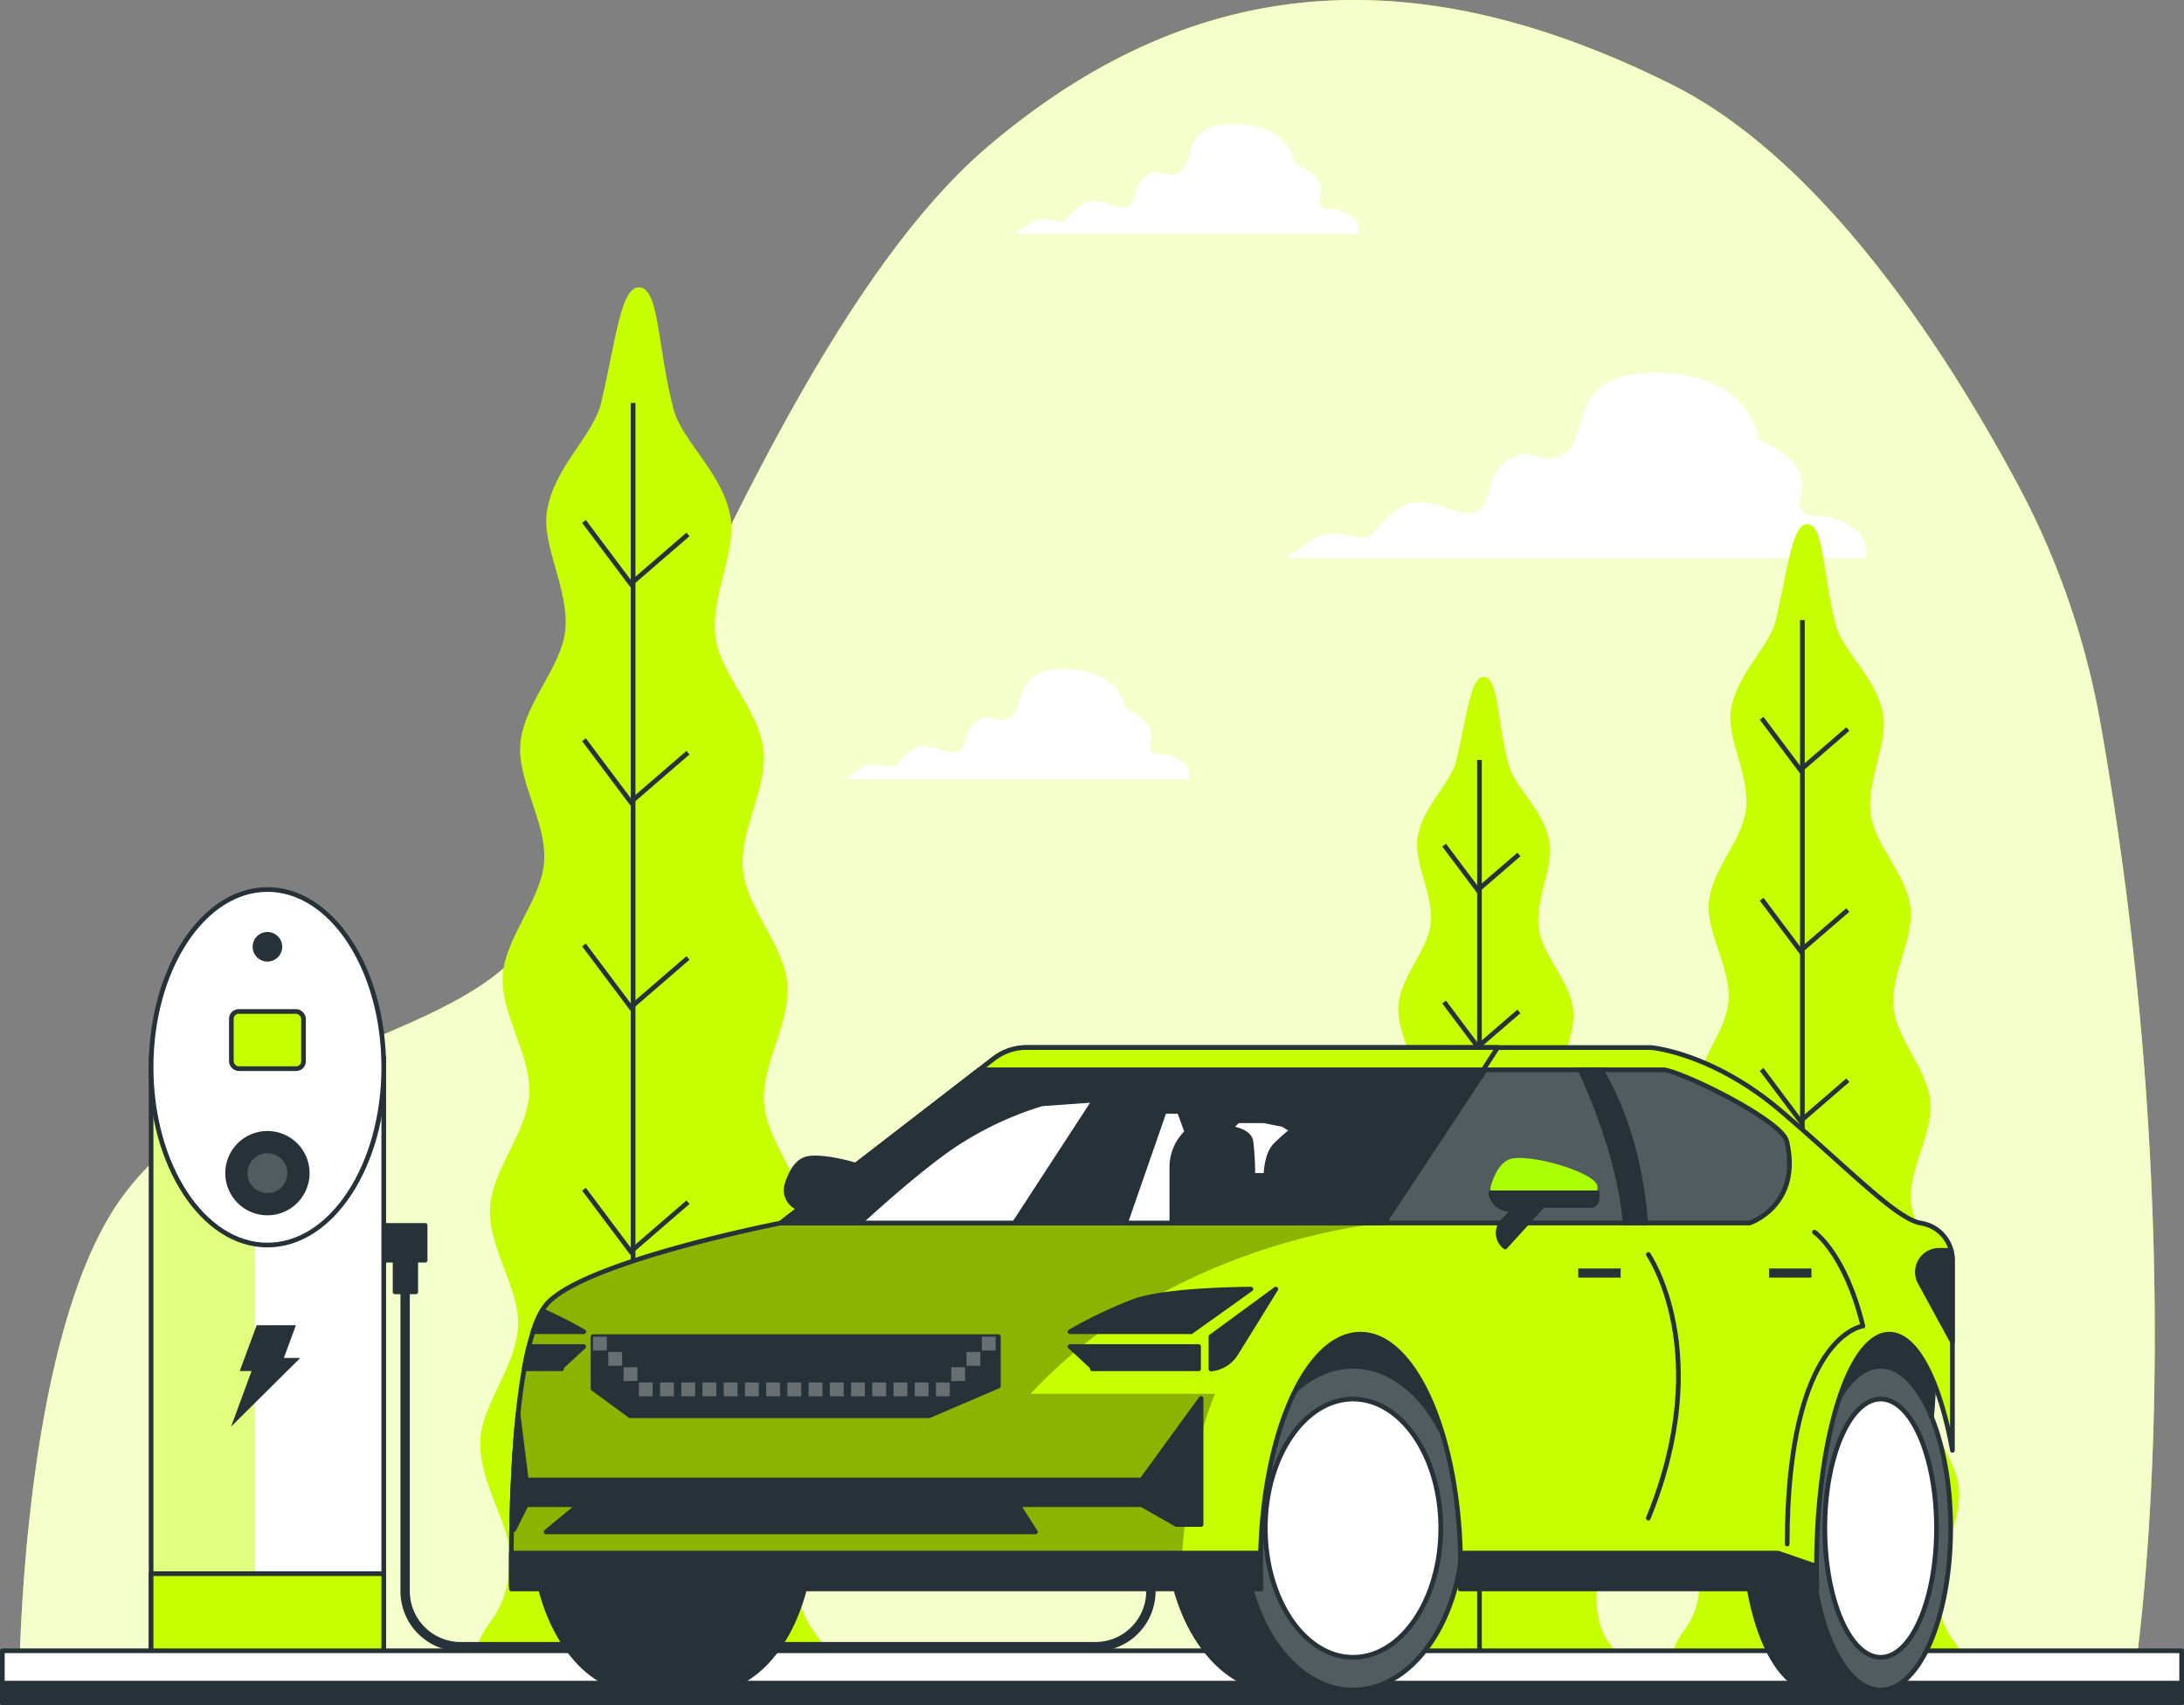
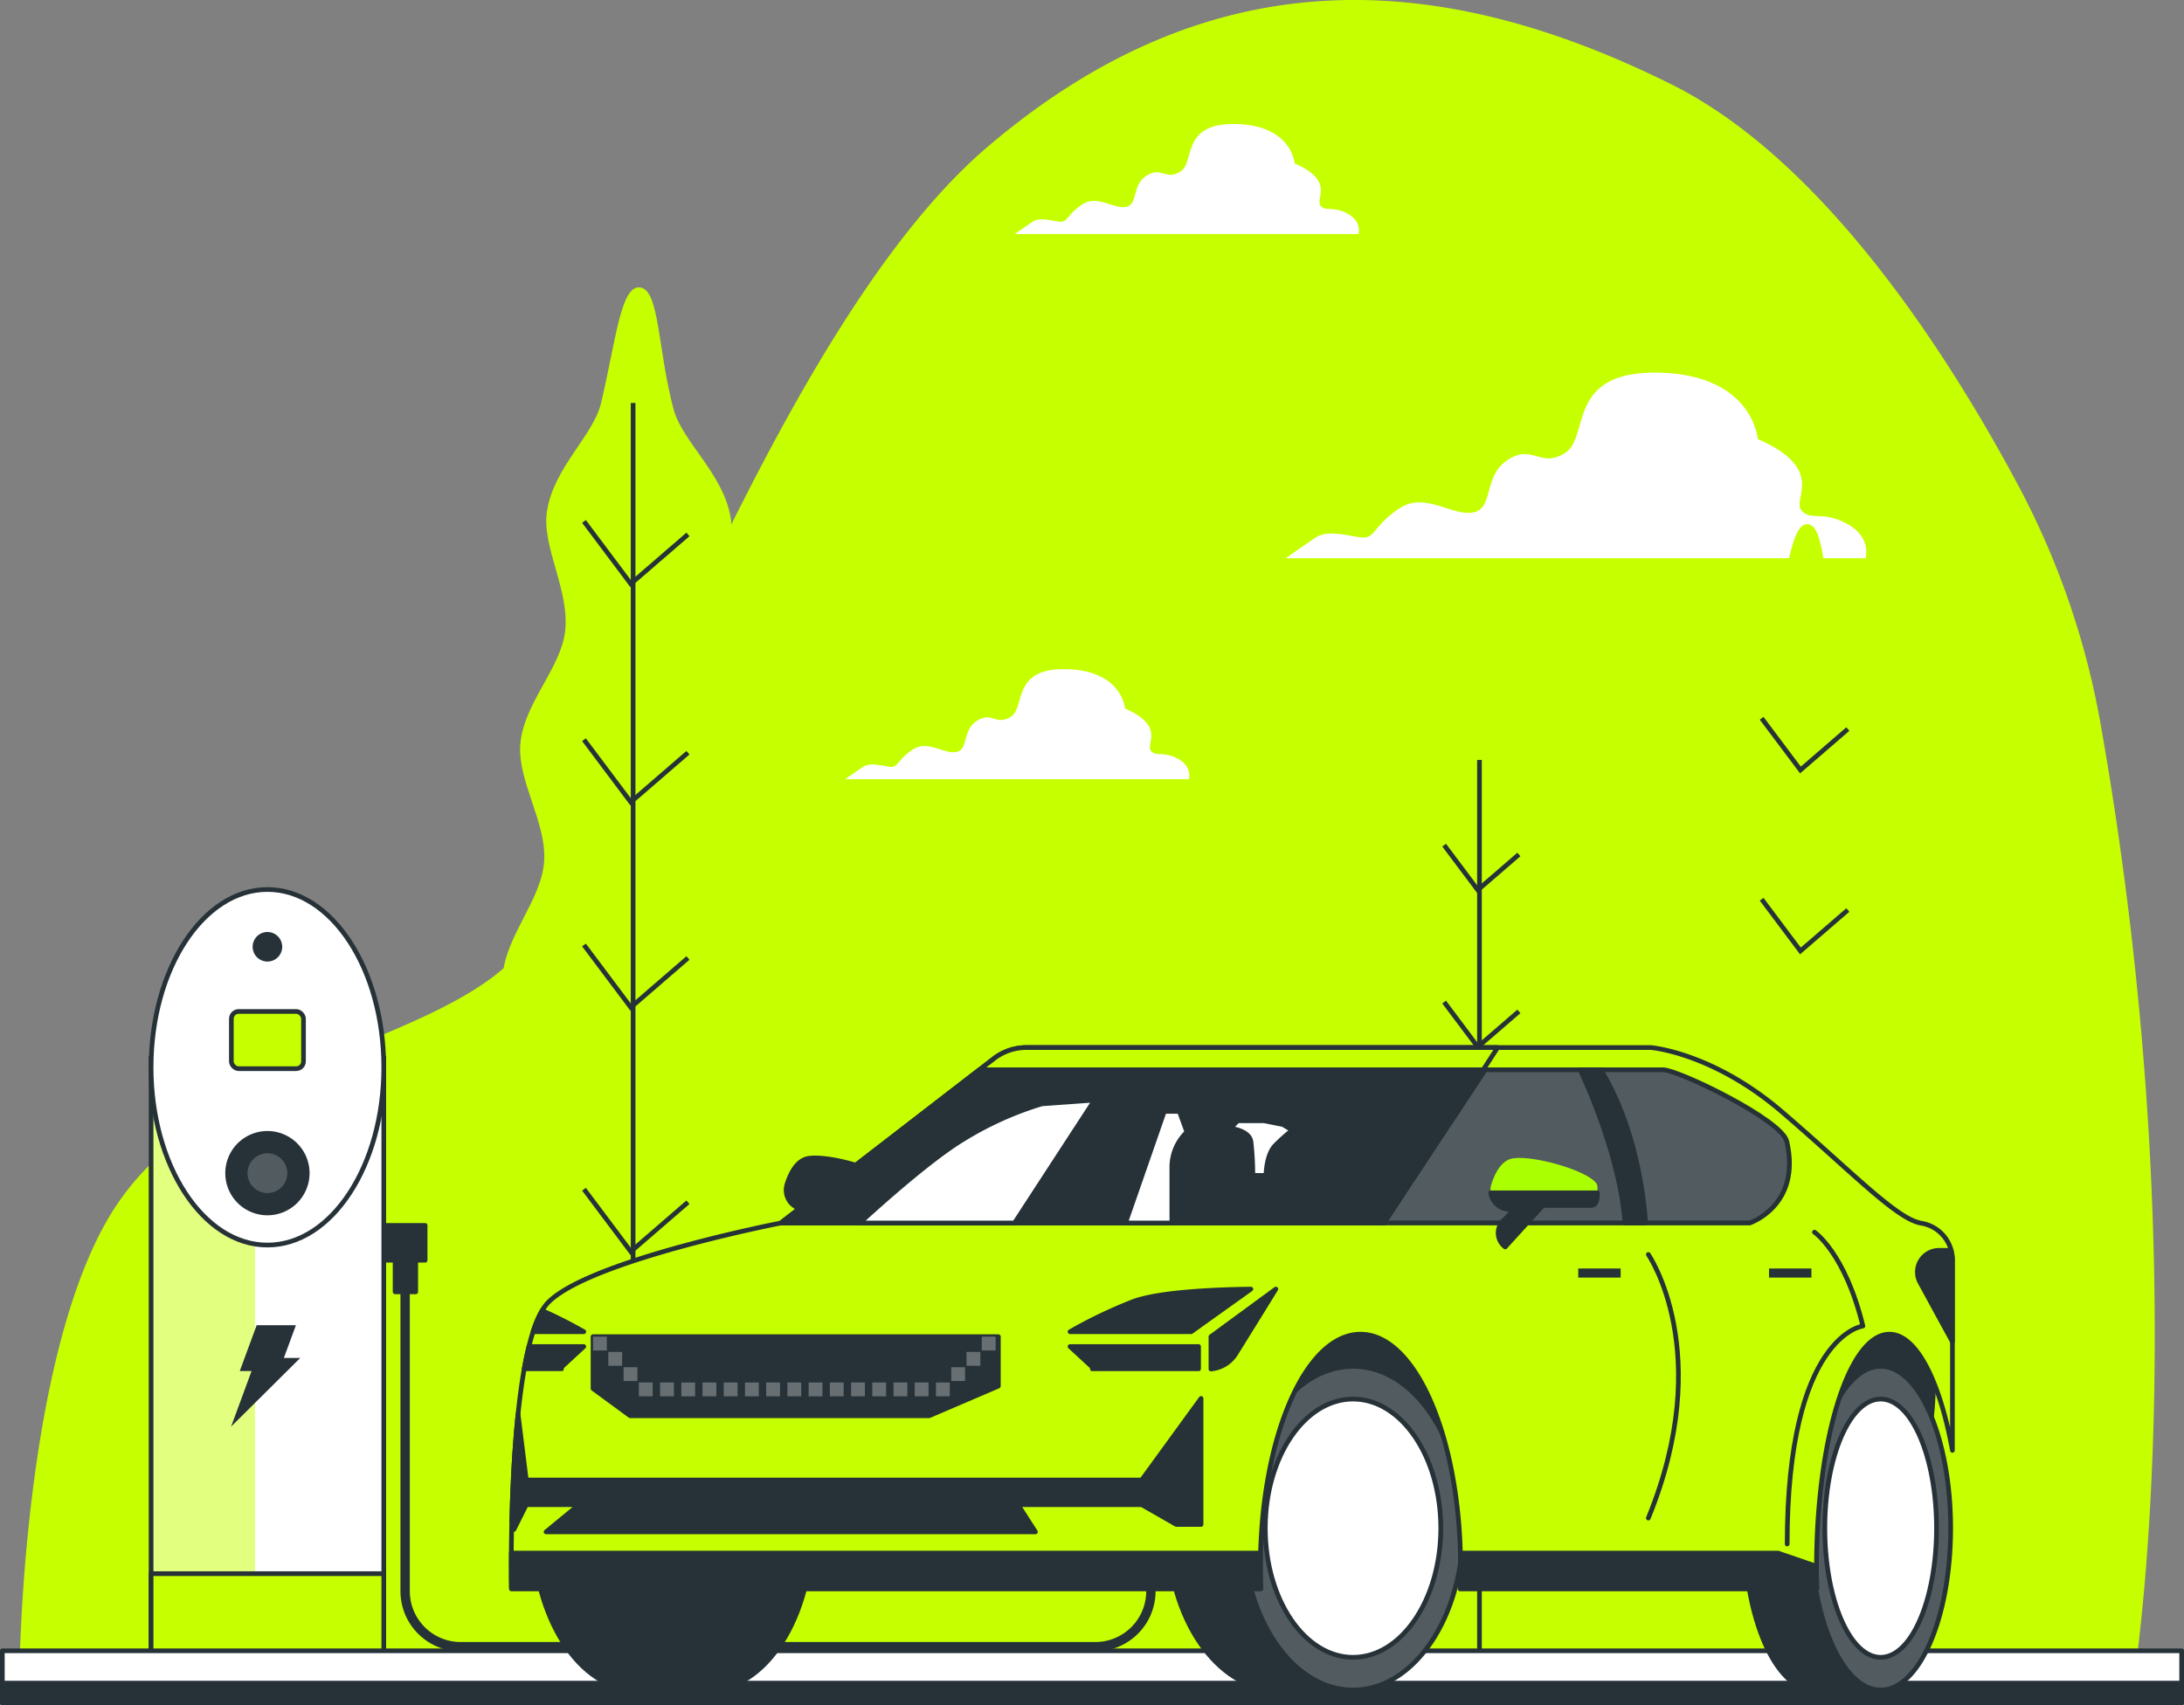
<svg xmlns="http://www.w3.org/2000/svg" width="466.84" height="364.586" viewBox="0 0 466.84 364.586">
  <rect x="0" y="0" width="466.84" height="364.586" fill="#808080" stroke="none" />
  <defs>
    <style>.a,.e,.f,.g,.l,.m,.t,.u{fill:#fff;}.a,.b,.c,.h,.i,.l,.o,.t{stroke:#263238;}.a,.h{stroke-miterlimit:10;}.b,.k{fill:#263238;}.b,.c,.i,.l,.o,.t{stroke-linecap:round;stroke-linejoin:round;}.c,.d{fill:#c6ff00;}.e{opacity:0.8;}.g{opacity:0.5;}.h,.i,.o{fill:none;}.i{stroke-width:2px;}.j{clip-path:url(#a);}.m,.t{opacity:0.2;}.n{clip-path:url(#b);}.p{clip-path:url(#c);}.q{clip-path:url(#d);}.r,.u{opacity:0.3;}.s{clip-path:url(#e);}.v{fill:#af0;}</style>
    <clipPath id="a">
      <rect class="a" width="49.737" height="135.063" />
    </clipPath>
    <clipPath id="b">
      <ellipse class="b" cx="23.51" cy="34.605" rx="23.51" ry="34.605" />
    </clipPath>
    <clipPath id="c">
      <ellipse class="b" cx="14.962" cy="34.605" rx="14.962" ry="34.605" />
    </clipPath>
    <clipPath id="d">
      <path class="c" d="M310.918,384.509c0-27.574,9.579-49.927,21.4-49.927s21.4,22.353,21.4,49.927c0,1.514-.034,3.01-.091,4.49h76.233q-.062-2.221-.065-4.49c0-27.574,6.977-49.927,15.585-49.927,5.751,0,10.771,9.987,13.472,24.835V318.7a7.949,7.949,0,0,0-6.495-7.817l-.373-.071c-5.284-1.057-14.793-11.095-29.586-23.774s-28-13.736-28-13.736H260.919a11.4,11.4,0,0,0-6.968,2.375l-45.526,35.135s-40.681,7.924-49.662,16.905S150.838,389,150.838,389H311.008C310.952,387.519,310.918,386.024,310.918,384.509Z" transform="translate(-150.799 -273.299)" />
    </clipPath>
    <clipPath id="e">
      <path class="b" d="M305.256,309.992h78.191s11.095-3.7,7.925-17.435c-1.076-4.662-23.245-15.321-26.416-15.321H326.917Z" transform="translate(-305.256 -277.236)" />
    </clipPath>
  </defs>
  <g transform="translate(-60.219 -87.86)">
    <g transform="translate(64.357 87.86)">
      <path class="d" d="M508.706,243.223a171.675,171.675,0,0,0-17.37-50.968c-14.762-27.742-41.5-69.956-74.491-86.371-50.971-25.361-99.176-26.569-146.055,13.284S187.646,272.544,170.3,291.867,105.537,314.813,84.844,345,63.731,446.45,63.731,446.45H515.776S529.412,360.943,508.706,243.223Z" transform="translate(-63.731 -87.86)" />
-       <path class="e" d="M508.706,243.223a171.675,171.675,0,0,0-17.37-50.968c-14.762-27.742-41.5-69.956-74.491-86.371-50.971-25.361-99.176-26.569-146.055,13.284S187.646,272.544,170.3,291.867,105.537,314.813,84.844,345,63.731,446.45,63.731,446.45H515.776S529.412,360.943,508.706,243.223Z" transform="translate(-63.731 -87.86)" />
      <g transform="translate(270.72 79.67)">
        <path class="f" d="M407.852,186.156c-5.386-2.937-7.834-.489-9.793-2.937s5.386-8.814-9.3-15.178c0,0-.978-13.71-21.052-14.2s-14.689,13.708-20.074,17.136-6.855-1.958-12.241,1.47-2.937,10.281-7.344,11.26-10.281-4.407-15.667-.979-5.386,6.364-7.834,6.364-7.344-1.958-10.281,0S287.9,193.5,287.9,193.5H411.769S413.237,189.093,407.852,186.156Z" transform="translate(-287.897 -153.83)" />
        <path class="g" d="M407.852,186.156c-5.386-2.937-7.834-.489-9.793-2.937s5.386-8.814-9.3-15.178c0,0-.978-13.71-21.052-14.2s-14.689,13.708-20.074,17.136-6.855-1.958-12.241,1.47-2.937,10.281-7.344,11.26-10.281-4.407-15.667-.979-5.386,6.364-7.834,6.364-7.344-1.958-10.281,0S287.9,193.5,287.9,193.5H411.769S413.237,189.093,407.852,186.156Z" transform="translate(-287.897 -153.83)" />
      </g>
      <g transform="translate(212.798 26.525)">
        <path class="f" d="M311.03,128.984c-3.193-1.741-4.643-.291-5.8-1.741s3.192-5.223-5.513-9c0,0-.581-8.125-12.478-8.415s-8.706,8.125-11.9,10.157-4.063-1.161-7.254.871-1.741,6.094-4.353,6.674-6.094-2.611-9.286-.58-3.192,3.772-4.644,3.772-4.352-1.161-6.093,0-3.773,2.612-3.773,2.612h73.416S314.222,130.724,311.03,128.984Z" transform="translate(-239.935 -109.824)" />
        <path class="g" d="M311.03,128.984c-3.193-1.741-4.643-.291-5.8-1.741s3.192-5.223-5.513-9c0,0-.581-8.125-12.478-8.415s-8.706,8.125-11.9,10.157-4.063-1.161-7.254.871-1.741,6.094-4.353,6.674-6.094-2.611-9.286-.58-3.192,3.772-4.644,3.772-4.352-1.161-6.093,0-3.773,2.612-3.773,2.612h73.416S314.222,130.724,311.03,128.984Z" transform="translate(-239.935 -109.824)" />
      </g>
      <g transform="translate(176.553 143.07)">
        <path class="f" d="M281.017,225.486c-3.192-1.74-4.642-.29-5.8-1.74s3.192-5.223-5.514-9c0,0-.58-8.125-12.478-8.415s-8.7,8.125-11.9,10.157-4.063-1.161-7.255.871-1.741,6.094-4.352,6.674-6.094-2.611-9.286-.58-3.193,3.772-4.644,3.772-4.352-1.161-6.094,0-3.772,2.612-3.772,2.612h73.416S284.208,227.227,281.017,225.486Z" transform="translate(-209.923 -206.327)" />
        <path class="g" d="M281.017,225.486c-3.192-1.74-4.642-.29-5.8-1.74s3.192-5.223-5.514-9c0,0-.58-8.125-12.478-8.415s-8.7,8.125-11.9,10.157-4.063-1.161-7.255.871-1.741,6.094-4.352,6.674-6.094-2.611-9.286-.58-3.193,3.772-4.644,3.772-4.352-1.161-6.094,0-3.772,2.612-3.772,2.612h73.416S284.208,227.227,281.017,225.486Z" transform="translate(-209.923 -206.327)" />
      </g>
    </g>
    <g transform="translate(161.419 149.294)">
      <g transform="translate(255.768 50.637)">
        <path class="d" d="M357.467,426.294H419.7c-1.194-7.614-6.084-6.274-6.733-18.069-.326-5.941,5.171-13.292,4.7-21.1-.392-6.428-6.73-13.019-7.223-20.371-.443-6.637,4.966-14,4.441-21.154-.5-6.762-6.921-13.249-7.49-20.277-.555-6.856,4.743-14.3,4.119-21.225s-7.165-13.3-7.858-20.134c-.711-7.024,4.414-14.586,3.629-21.311-.832-7.136-7.565-13.3-8.478-19.874-1.017-7.32,3.752-15.139,2.636-21.46-1.368-7.744-8.574-13.346-10.091-19.057-2.825-10.644-2.472-20.9-5.808-21.57-3.563-.713-4.374,9.344-7.075,20.585-1.356,5.645-8.4,11.368-9.562,19.115-.938,6.274,4.044,13.9,3.228,21.194-.731,6.529-7.293,12.805-7.932,19.9-.6,6.676,4.726,14.037,4.2,21.016-.51,6.784-6.878,13.254-7.319,20.144-.438,6.874,5.053,14.109,4.679,20.913-.384,6.972-6.636,13.557-6.957,20.267-.338,7.1,5.261,14.253,4.988,20.837-.3,7.293-6.468,13.978-6.7,20.354-.274,7.74,5.409,14.885,5.234,20.777-.38,12.792-6.236,10.142-6.448,20.435Z" transform="translate(-355.887 -180.658)" />
-         <line class="h" y2="222.271" transform="translate(28.298 20.492)" />
        <path class="h" d="M390.534,217.316,380.4,226.067l-8.29-11.054" transform="translate(-352.518 -173.524)" />
        <path class="h" d="M390.534,249.351,380.4,258.1l-8.29-11.054" transform="translate(-352.518 -166.871)" />
-         <path class="h" d="M390.534,279.48,380.4,288.231l-8.29-11.054" transform="translate(-352.518 -160.614)" />
        <path class="h" d="M390.534,315.329,380.4,324.08l-8.29-11.054" transform="translate(-352.518 -153.169)" />
        <path class="h" d="M390.534,351.559,380.4,360.31l-8.29-11.054" transform="translate(-352.518 -145.644)" />
      </g>
      <g transform="translate(190.504 83.269)">
        <path class="d" d="M303.216,420.682h53.97c-1.037-6.6-5.276-5.441-5.839-15.668-.283-5.151,4.484-11.526,4.072-18.294-.339-5.575-5.837-11.289-6.263-17.666-.385-5.755,4.307-12.141,3.85-18.343-.43-5.863-6-11.489-6.495-17.583-.481-5.945,4.113-12.4,3.572-18.4s-6.213-11.536-6.814-17.459c-.617-6.092,3.827-12.649,3.147-18.48-.722-6.188-6.561-11.533-7.352-17.234-.882-6.348,3.253-13.129,2.286-18.609-1.186-6.716-7.436-11.573-8.751-16.526-2.449-9.23-2.144-18.126-5.036-18.7-3.089-.618-3.793,8.1-6.135,17.849-1.175,4.9-7.287,9.858-8.292,16.577-.813,5.441,3.507,12.056,2.8,18.378-.634,5.66-6.325,11.1-6.879,17.257-.521,5.788,4.1,12.172,3.645,18.224-.442,5.883-5.965,11.493-6.346,17.468s4.382,12.235,4.057,18.136c-.333,6.046-5.756,11.756-6.034,17.575-.293,6.152,4.561,12.359,4.326,18.068-.262,6.325-5.61,12.121-5.806,17.65-.238,6.712,4.691,12.908,4.538,18.016-.33,11.093-5.408,8.8-5.59,17.721Z" transform="translate(-301.846 -207.679)" />
        <line class="h" y2="192.742" transform="translate(24.538 17.769)" />
        <path class="h" d="M331.889,239.467l-8.787,7.588-7.189-9.585" transform="translate(-298.924 -201.492)" />
        <path class="h" d="M331.889,267.246l-8.787,7.588-7.189-9.585" transform="translate(-298.924 -195.723)" />
        <path class="h" d="M331.889,293.372,323.1,300.96l-7.189-9.585" transform="translate(-298.924 -190.297)" />
        <path class="h" d="M331.889,324.459l-8.787,7.589-7.189-9.585" transform="translate(-298.924 -183.842)" />
        <path class="h" d="M331.889,355.876l-8.787,7.588-7.189-9.585" transform="translate(-298.924 -177.317)" />
      </g>
      <path class="d" d="M146.008,435h75.068c-1.442-9.183-7.339-7.567-8.12-21.794-.394-7.165,6.236-16.033,5.663-25.446-.472-7.753-8.117-15.7-8.711-24.573-.535-8,5.99-16.887,5.356-25.513-.6-8.155-8.347-15.981-9.033-24.457-.67-8.269,5.72-17.243,4.967-25.6s-8.642-16.044-9.477-24.285c-.86-8.472,5.322-17.594,4.377-25.7-1-8.608-9.125-16.043-10.227-23.971-1.226-8.829,4.526-18.261,3.18-25.884-1.65-9.341-10.343-16.1-12.171-22.987-3.408-12.838-2.982-25.211-7.006-26.016-4.3-.86-5.275,11.269-8.532,24.827-1.635,6.809-10.137,13.711-11.533,23.056-1.132,7.567,4.878,16.77,3.894,25.563-.883,7.874-8.8,15.445-9.568,24-.725,8.052,5.7,16.93,5.069,25.348-.615,8.182-8.3,15.987-8.827,24.3-.53,8.292,6.094,17.017,5.642,25.224-.464,8.41-8,16.353-8.391,24.447-.408,8.556,6.344,17.191,6.015,25.133-.364,8.8-7.8,16.858-8.076,24.548-.331,9.337,6.524,17.953,6.313,25.061-.459,15.429-7.521,12.233-7.776,24.649Z" transform="translate(-144.102 -138.729)" />
      <line class="h" y2="268.092" transform="translate(34.131 24.715)" />
      <path class="h" d="M185.891,182.943,173.669,193.5l-10-13.333" transform="translate(-140.038 -130.124)" />
      <path class="h" d="M185.891,221.583l-12.222,10.555-10-13.333" transform="translate(-140.038 -122.099)" />
      <path class="h" d="M185.891,257.922l-12.222,10.555-10-13.333" transform="translate(-140.038 -114.552)" />
      <path class="h" d="M185.891,301.161l-12.222,10.555-10-13.333" transform="translate(-140.038 -105.573)" />
      <path class="h" d="M185.891,344.86l-12.222,10.555-10-13.332" transform="translate(-140.038 -96.497)" />
    </g>
    <g transform="translate(60.719 278.025)">
      <g transform="translate(31.796)">
        <path class="i" d="M132.01,315.364V380.78a11.876,11.876,0,0,0,11.876,11.875H279.548a11.874,11.874,0,0,0,11.875-11.875v-7.448" transform="translate(-77.708 -230.777)" />
        <rect class="b" width="10.105" height="7.446" transform="translate(48.468 71.81)" />
        <g transform="translate(0 36.085)">
          <rect class="f" width="49.737" height="135.063" />
          <g class="j">
            <path class="d" d="M87.047,410.265h22.189V293.079L109.1,275.2H87.047Z" transform="translate(-87.046 -275.203)" />
            <path class="g" d="M87.047,410.265h22.189V293.079L109.1,275.2H87.047Z" transform="translate(-87.046 -275.203)" />
            <path class="k" d="M115.986,329.453h-3.5l2.576-6.993h-8.392l-3.607,9.79h2.522l-4.38,11.888Z" transform="translate(-84.105 -265.388)" />
          </g>
          <rect class="h" width="49.737" height="135.063" />
        </g>
        <ellipse class="l" cx="24.869" cy="38.007" rx="24.869" ry="38.007" />
        <rect class="c" width="15.423" height="12.232" rx="1.569" transform="translate(17.157 26.073)" />
        <g transform="translate(16.36 52.132)">
          <path class="b" d="M117.61,297a8.509,8.509,0,1,0-8.509,8.508A8.509,8.509,0,0,0,117.61,297Z" transform="translate(-100.593 -288.49)" />
          <path class="m" d="M112.624,296.269a4.254,4.254,0,1,0-4.255,4.253A4.254,4.254,0,0,0,112.624,296.269Z" transform="translate(-99.861 -287.758)" />
        </g>
        <g transform="translate(22.21 9.586)">
          <path class="b" d="M110.754,255.919a2.659,2.659,0,1,0-2.659,2.659A2.658,2.658,0,0,0,110.754,255.919Z" transform="translate(-105.437 -253.261)" />
        </g>
      </g>
      <rect class="b" width="4.407" height="7.446" transform="translate(83.957 78.567)" />
      <rect class="c" width="49.737" height="24.881" transform="translate(31.796 146.266)" />
      <rect class="l" width="465.84" height="9.041" transform="translate(0 162.753)" />
      <rect class="b" width="465.84" height="4.255" transform="translate(0 169.667)" />
    </g>
    <g transform="translate(169.507 311.811)">
      <path class="b" d="M204.2,303.819h-.65a4.112,4.112,0,0,1-3.9-5.391c.818-2.535,2.212-5.089,4.548-5.478,4.831-.806,18.115,3.22,18.115,6.038s0,4.025-1.61,4.025H210.644l-8.052,8.856-.171-.14a3.717,3.717,0,0,1-.011-5.691A8.4,8.4,0,0,0,204.2,303.819Z" transform="translate(-140.695 -269.24)" />
      <path class="b" d="M278.719,374.928H412.368s19.323-12.882,15.3-46.7S401.9,316.959,393.851,339.5H334.272s-12.882-25.763-33.815-22.542S278.719,374.928,278.719,374.928Z" transform="translate(-124.233 -265.472)" />
      <path class="b" d="M314,364.336c0-9.928-2.845-18.875-7.4-25.185v-9.42H290.488c-12.984,0-23.51,15.493-23.51,34.6s10.526,34.6,23.51,34.6H306.6v-9.419C311.152,383.211,314,374.265,314,364.336Z" transform="translate(-126.671 -261.579)" />
      <g transform="translate(156.42 68.152)">
        <ellipse class="k" cx="23.51" cy="34.605" rx="23.51" ry="34.605" />
        <g class="n">
          <ellipse class="m" cx="23.51" cy="34.605" rx="23.51" ry="34.605" />
        </g>
        <ellipse class="o" cx="23.51" cy="34.605" rx="23.51" ry="34.605" />
      </g>
      <path class="b" d="M192.093,329.731H176.864c-12.271,0-22.219,15.493-22.219,34.6s9.948,34.6,22.219,34.6h15.229c12.272,0,22.22-15.493,22.22-34.6S204.365,329.731,192.093,329.731Z" transform="translate(-150.001 -261.579)" />
      <ellipse class="l" cx="18.755" cy="27.606" rx="18.755" ry="27.606" transform="translate(161.175 75.151)" />
      <path class="b" d="M402.9,364.336c0-9.928-1.812-18.875-4.708-25.185v-9.42H383.97c-8.263,0-14.962,15.493-14.962,34.6s6.7,34.6,14.962,34.6H398.2v-9.419C401.092,383.211,402.9,374.265,402.9,364.336Z" transform="translate(-105.482 -261.579)" />
      <g transform="translate(277.752 68.152)">
        <ellipse class="k" cx="14.962" cy="34.605" rx="14.962" ry="34.605" />
        <g class="p">
          <ellipse class="m" cx="14.962" cy="34.605" rx="14.962" ry="34.605" />
        </g>
        <ellipse class="o" cx="14.962" cy="34.605" rx="14.962" ry="34.605" />
      </g>
      <ellipse class="l" cx="11.936" cy="27.606" rx="11.936" ry="27.606" transform="translate(280.779 75.151)" />
      <path class="d" d="M310.918,384.509c0-27.574,9.579-49.927,21.4-49.927s21.4,22.353,21.4,49.927c0,1.514-.034,3.01-.091,4.49h76.233q-.062-2.221-.065-4.49c0-27.574,6.977-49.927,15.585-49.927,5.751,0,10.771,9.987,13.472,24.835V318.7a7.949,7.949,0,0,0-6.495-7.817l-.373-.071c-5.284-1.057-14.793-11.095-29.586-23.774s-28-13.736-28-13.736H260.919a11.4,11.4,0,0,0-6.968,2.375l-45.526,35.135s-40.681,7.924-49.662,16.905S150.838,389,150.838,389H311.008C310.952,387.519,310.918,386.024,310.918,384.509Z" transform="translate(-150.799 -273.299)" />
      <g class="q">
-         <path class="r" d="M337.333,310.809,344.4,273.3H260.919a11.4,11.4,0,0,0-6.968,2.375l-45.526,35.135s-40.681,7.924-49.662,16.905S150.838,389,150.838,389H293.757c1.03-28.238,7.5-41.671,7.5-41.671h-39.45C292.4,314.319,337.333,310.809,337.333,310.809Z" transform="translate(-150.799 -273.299)" />
-       </g>
+         </g>
      <path class="o" d="M310.918,384.509c0-27.574,9.579-49.927,21.4-49.927s21.4,22.353,21.4,49.927c0,1.514-.034,3.01-.091,4.49h76.233q-.062-2.221-.065-4.49c0-27.574,6.977-49.927,15.585-49.927,5.751,0,10.771,9.987,13.472,24.835V318.7a7.949,7.949,0,0,0-6.495-7.817l-.373-.071c-5.284-1.057-14.793-11.095-29.586-23.774s-28-13.736-28-13.736H260.919a11.4,11.4,0,0,0-6.968,2.375l-45.526,35.135s-40.681,7.924-49.662,16.905S150.838,389,150.838,389H311.008C310.952,387.519,310.918,386.024,310.918,384.509Z" transform="translate(-150.799 -273.299)" />
      <path class="c" d="M351.727,273.3H251.009a11.4,11.4,0,0,0-6.968,2.375l-45.526,35.135H327.424Z" transform="translate(-140.89 -273.299)" />
      <g transform="translate(119.438 51.639)">
        <path class="b" d="M288.344,316.061c-7.251.089-19.938.572-25.437,2.773a101.567,101.567,0,0,0-13.208,6.34h25.888Z" transform="translate(-249.698 -316.057)" />
        <path class="b" d="M277.17,330.987v-4.755H249.7l4.976,4.593a1.153,1.153,0,0,0-.22.162Z" transform="translate(-249.698 -313.945)" />
        <path class="b" d="M274.634,326.231v6.909a6.977,6.977,0,0,0,5.282-3.211c2.642-4.227,8.589-13.871,8.589-13.871Z" transform="translate(-244.519 -316.058)" />
      </g>
      <g transform="translate(2.773 56.244)">
        <path class="b" d="M160.842,330.825l4.976-4.593H154.091c-.366,1.485-.7,3.078-1,4.755h7.968A1.126,1.126,0,0,0,160.842,330.825Z" transform="translate(-153.095 -318.55)" />
        <path class="b" d="M156.592,319.871a22.6,22.6,0,0,0-1.933,4.512h10.834A93.543,93.543,0,0,0,156.592,319.871Z" transform="translate(-152.77 -319.871)" />
      </g>
      <g transform="translate(186.534 4.755)">
        <path class="k" d="M305.256,309.992h78.191s11.095-3.7,7.925-17.435c-1.076-4.662-23.245-15.321-26.416-15.321H326.917Z" transform="translate(-305.256 -277.236)" />
        <g class="s">
          <path class="t" d="M305.256,309.992h78.191s11.095-3.7,7.925-17.435c-1.076-4.662-23.245-15.321-26.416-15.321H326.917Z" transform="translate(-305.256 -277.236)" />
        </g>
        <path class="o" d="M305.256,309.992h78.191s11.095-3.7,7.925-17.435c-1.076-4.662-23.245-15.321-26.416-15.321H326.917Z" transform="translate(-305.256 -277.236)" />
      </g>
      <path class="b" d="M240.959,277.236l-42.444,32.756H327.424l21.222-32.756Z" transform="translate(-140.89 -272.481)" />
      <path class="b" d="M165.268,324.482v11.095l7.925,5.811h63.926l14.793-6.34V324.482Z" transform="translate(-147.794 -262.669)" />
      <g transform="translate(17.473 61.812)">
        <rect class="u" width="2.954" height="2.954" />
        <rect class="u" width="2.954" height="2.954" transform="translate(3.266 3.266)" />
        <rect class="u" width="2.954" height="2.954" transform="translate(6.533 6.533)" />
        <rect class="u" width="2.954" height="2.954" transform="translate(9.799 9.799)" />
        <rect class="u" width="2.954" height="2.954" transform="translate(83.102)" />
        <rect class="u" width="2.954" height="2.954" transform="translate(79.836 3.266)" />
        <rect class="u" width="2.954" height="2.954" transform="translate(76.57 6.533)" />
        <rect class="u" width="2.954" height="2.954" transform="translate(73.303 9.799)" />
        <rect class="u" width="2.954" height="2.954" transform="translate(14.335 9.799)" />
        <rect class="u" width="2.954" height="2.954" transform="translate(18.871 9.799)" />
        <rect class="u" width="2.954" height="2.954" transform="translate(23.407 9.799)" />
        <rect class="u" width="2.954" height="2.954" transform="translate(27.943 9.799)" />
        <rect class="u" width="2.954" height="2.954" transform="translate(32.479 9.799)" />
        <rect class="u" width="2.954" height="2.954" transform="translate(37.015 9.799)" />
        <rect class="u" width="2.954" height="2.954" transform="translate(41.551 9.799)" />
        <rect class="u" width="2.954" height="2.954" transform="translate(46.087 9.799)" />
        <rect class="u" width="2.954" height="2.954" transform="translate(50.623 9.799)" />
        <rect class="u" width="2.954" height="2.954" transform="translate(55.159 9.799)" />
        <rect class="u" width="2.954" height="2.954" transform="translate(59.695 9.799)" />
        <rect class="u" width="2.954" height="2.954" transform="translate(64.231 9.799)" />
        <rect class="u" width="2.954" height="2.954" transform="translate(68.767 9.799)" />
      </g>
      <path class="b" d="M285.539,352.853H153.988l-1.762-14.1c-.807,7.746-1.175,16-1.333,22.782l.454,1.882,2.641-5.284h11.283l-7.056,5.811H262.822l-3.737-5.811h26.454l7.4,4.227h5.284V335.418Z" transform="translate(-150.78 -260.398)" />
      <path class="v" d="M328.869,303.819h-.651a4.11,4.11,0,0,1-3.9-5.391c.818-2.535,2.211-5.089,4.548-5.478,4.831-.806,18.115,3.22,18.115,6.038s0,4.025-1.61,4.025H335.31l-8.05,8.856-.171-.14a3.716,3.716,0,0,1-.011-5.691A8.446,8.446,0,0,0,328.869,303.819Z" transform="translate(-114.805 -269.24)" />
      <path class="b" d="M349.584,309.992h4.409c-.467-6.479-2.315-20.758-9.573-32.756H340C342.549,282.757,348.591,296.995,349.584,309.992Z" transform="translate(-111.507 -272.481)" />
      <path class="l" d="M280.8,285.013l1.61,4.429a10.4,10.4,0,0,0-3.22,7.246v12.19h-9.911l8.3-23.865Zm-46.294,6.038c-6.8,4.14-17.068,13.266-22.045,17.827h33.1l17.121-26.28-11.271.806A70.965,70.965,0,0,0,234.51,291.052Zm68.434-3.22-4.025-.805h-5.636l-1.61,1.61s4.025.4,4.429,2.819a61.488,61.488,0,0,1,.4,7.246h2.818s0-4.429,2.013-6.442a37.956,37.956,0,0,1,3.623-3.22Z" transform="translate(-137.993 -271.368)" />
      <path class="b" d="M327.079,310.448l.171.14,8.05-8.856h10.065c1.331,0,1.558-.842,1.6-2.72h-22.8a4.091,4.091,0,0,0,4.048,3.525h.651a8.446,8.446,0,0,1-1.792,2.22A3.716,3.716,0,0,0,327.079,310.448Z" transform="translate(-114.796 -267.959)" />
      <rect class="k" width="9.062" height="1.942" transform="translate(228.071 47.237)" />
      <rect class="k" width="9.062" height="1.942" transform="translate(268.849 47.237)" />
      <path class="o" d="M382.457,305.981s6.555,4.449,10.356,20.066c0,0-16.182,1.942-16.182,46.6" transform="translate(-103.899 -266.512)" />
      <g transform="translate(0.001 108.08)">
        <path class="b" d="M386.711,362.793H318.786c.028,1.036.047,2.078.047,3.13,0,1.514-.034,3.01-.091,4.49h76.233q-.062-2.221-.065-4.49c0-.1,0-.207,0-.31Z" transform="translate(-115.922 -362.793)" />
        <path class="b" d="M310.918,365.923c0-1.052.019-2.094.046-3.13H150.808c-.03,4.646.029,7.62.029,7.62H311.008C310.951,368.933,310.918,367.438,310.918,365.923Z" transform="translate(-150.8 -362.793)" />
      </g>
      <path class="b" d="M404.319,309.2a4.642,4.642,0,0,0-4.075,6.864l6.915,12.678v-17.5a7.89,7.89,0,0,0-.3-2.042l-.066,0Z" transform="translate(-99.113 -265.844)" />
      <path class="o" d="M352.052,309.932s14.492,20.933,0,56.357" transform="translate(-109.003 -265.691)" />
    </g>
  </g>
</svg>